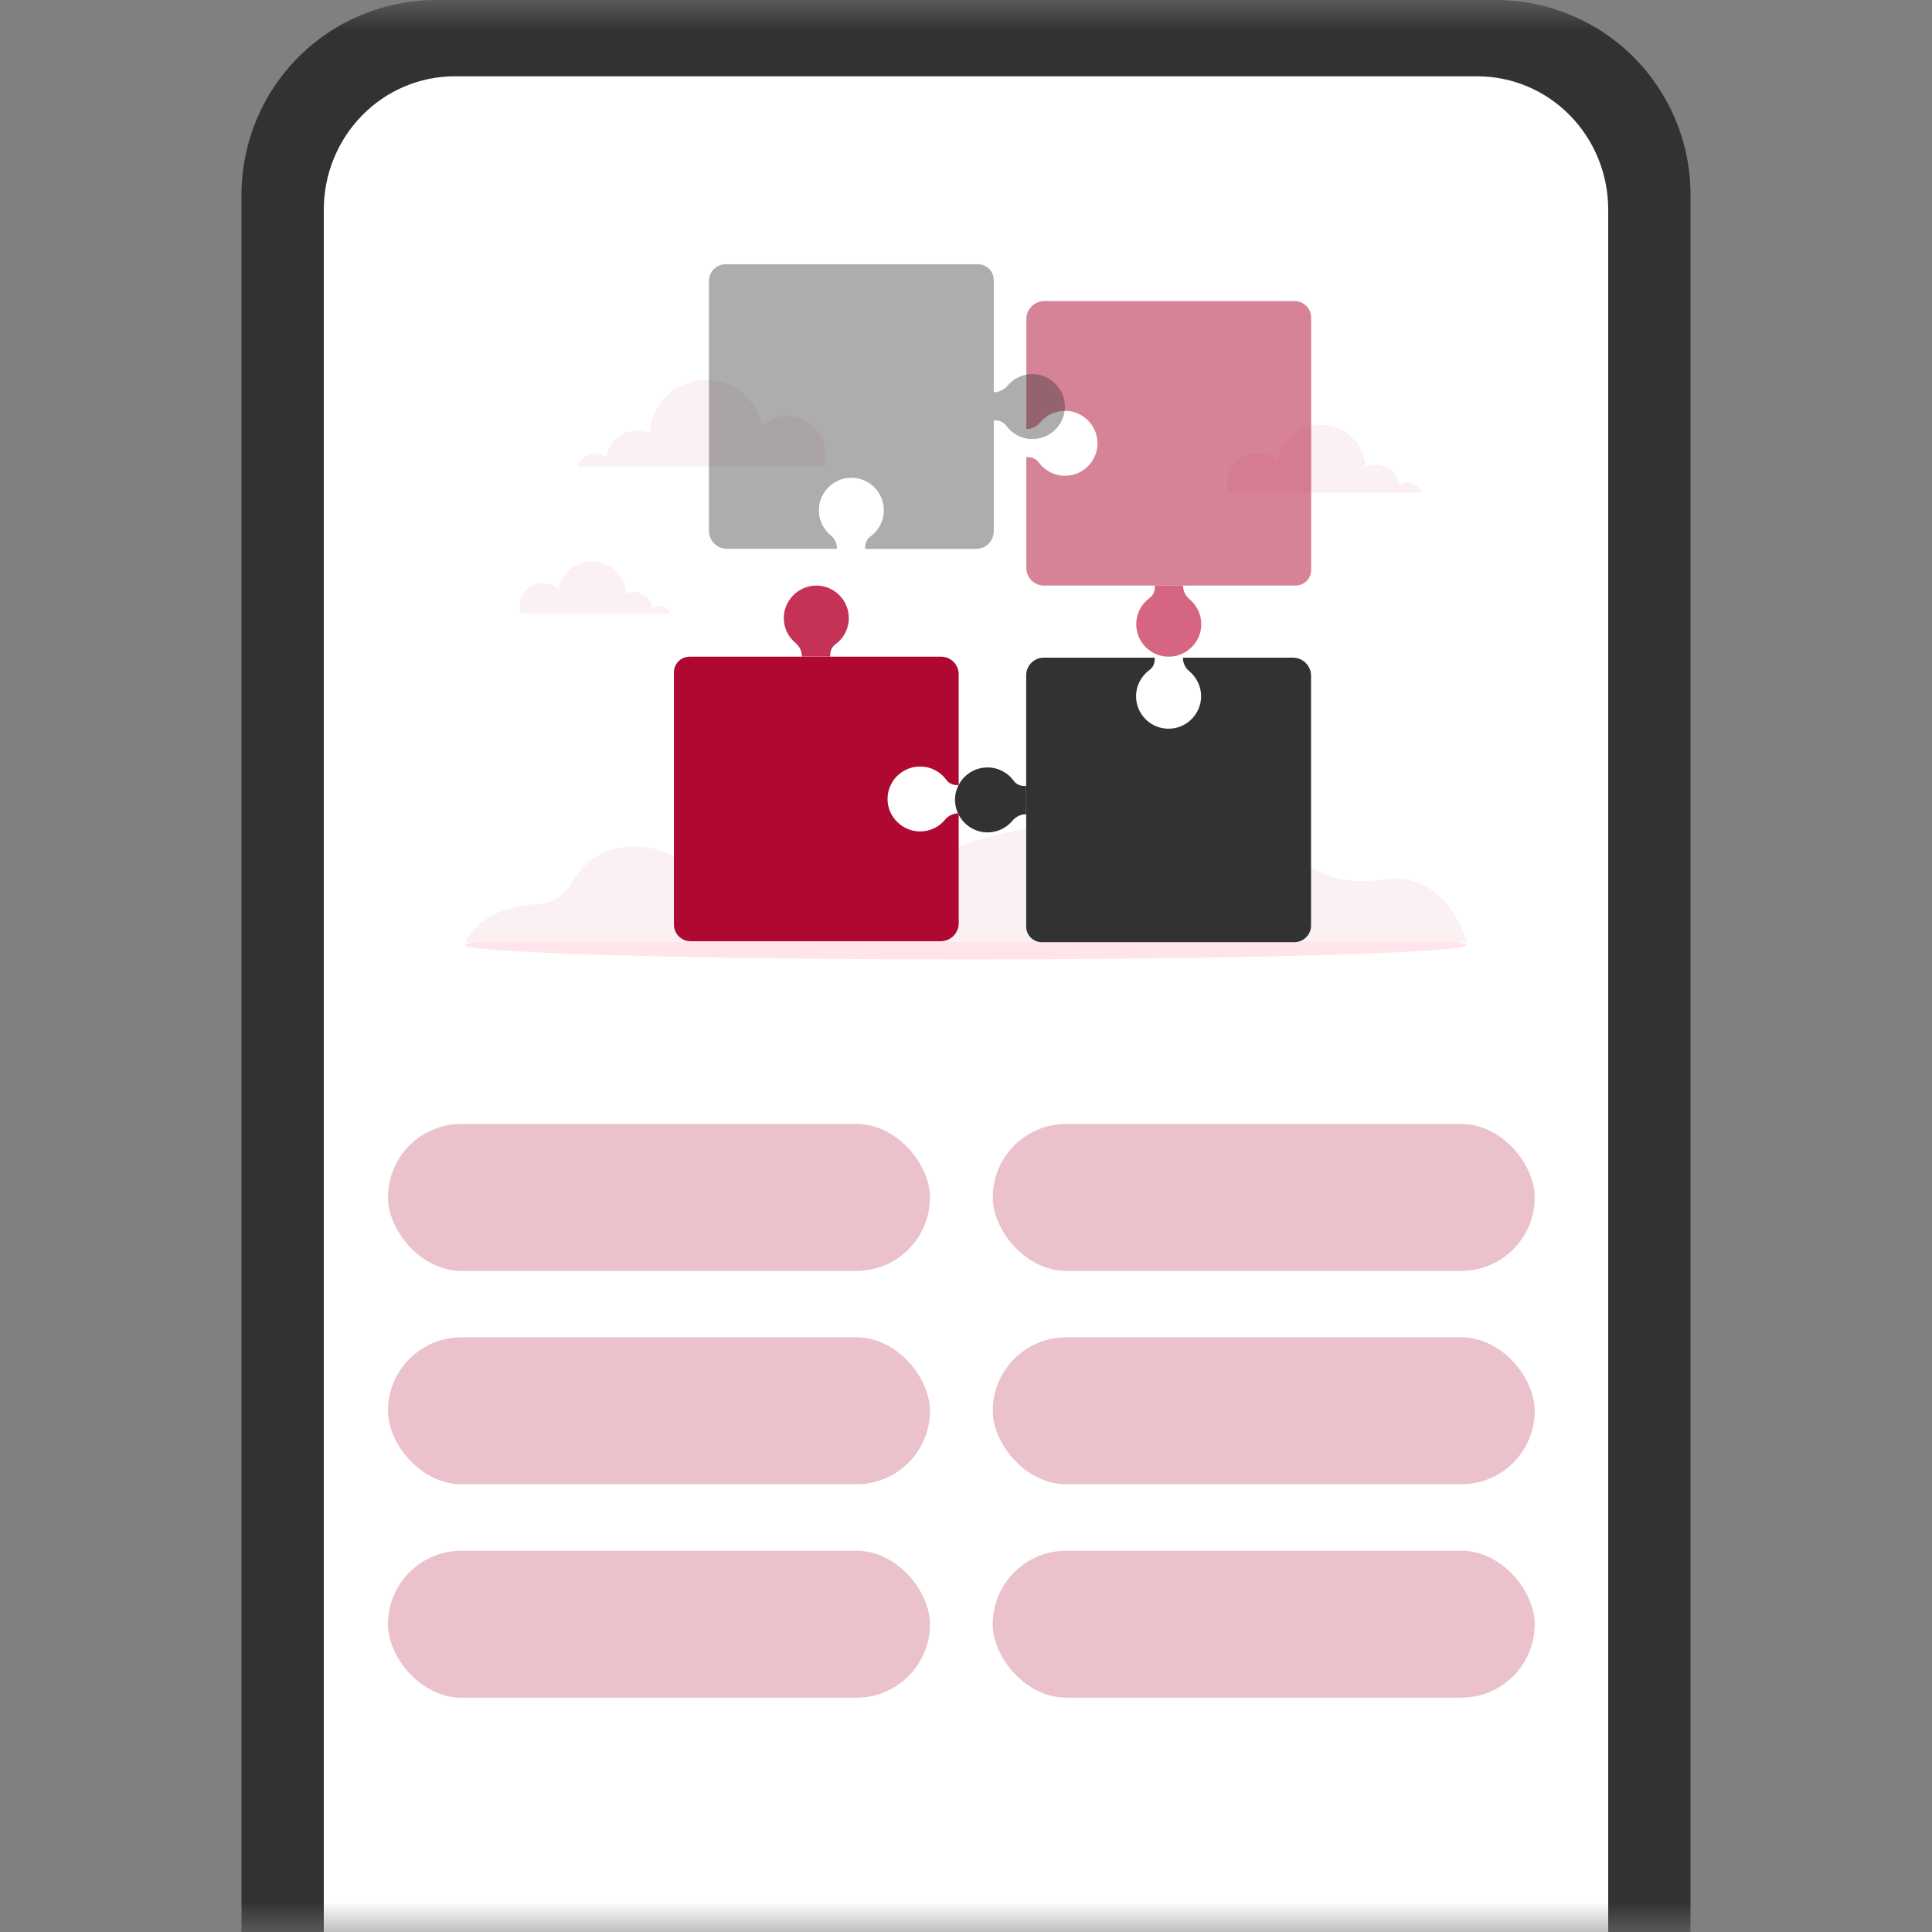
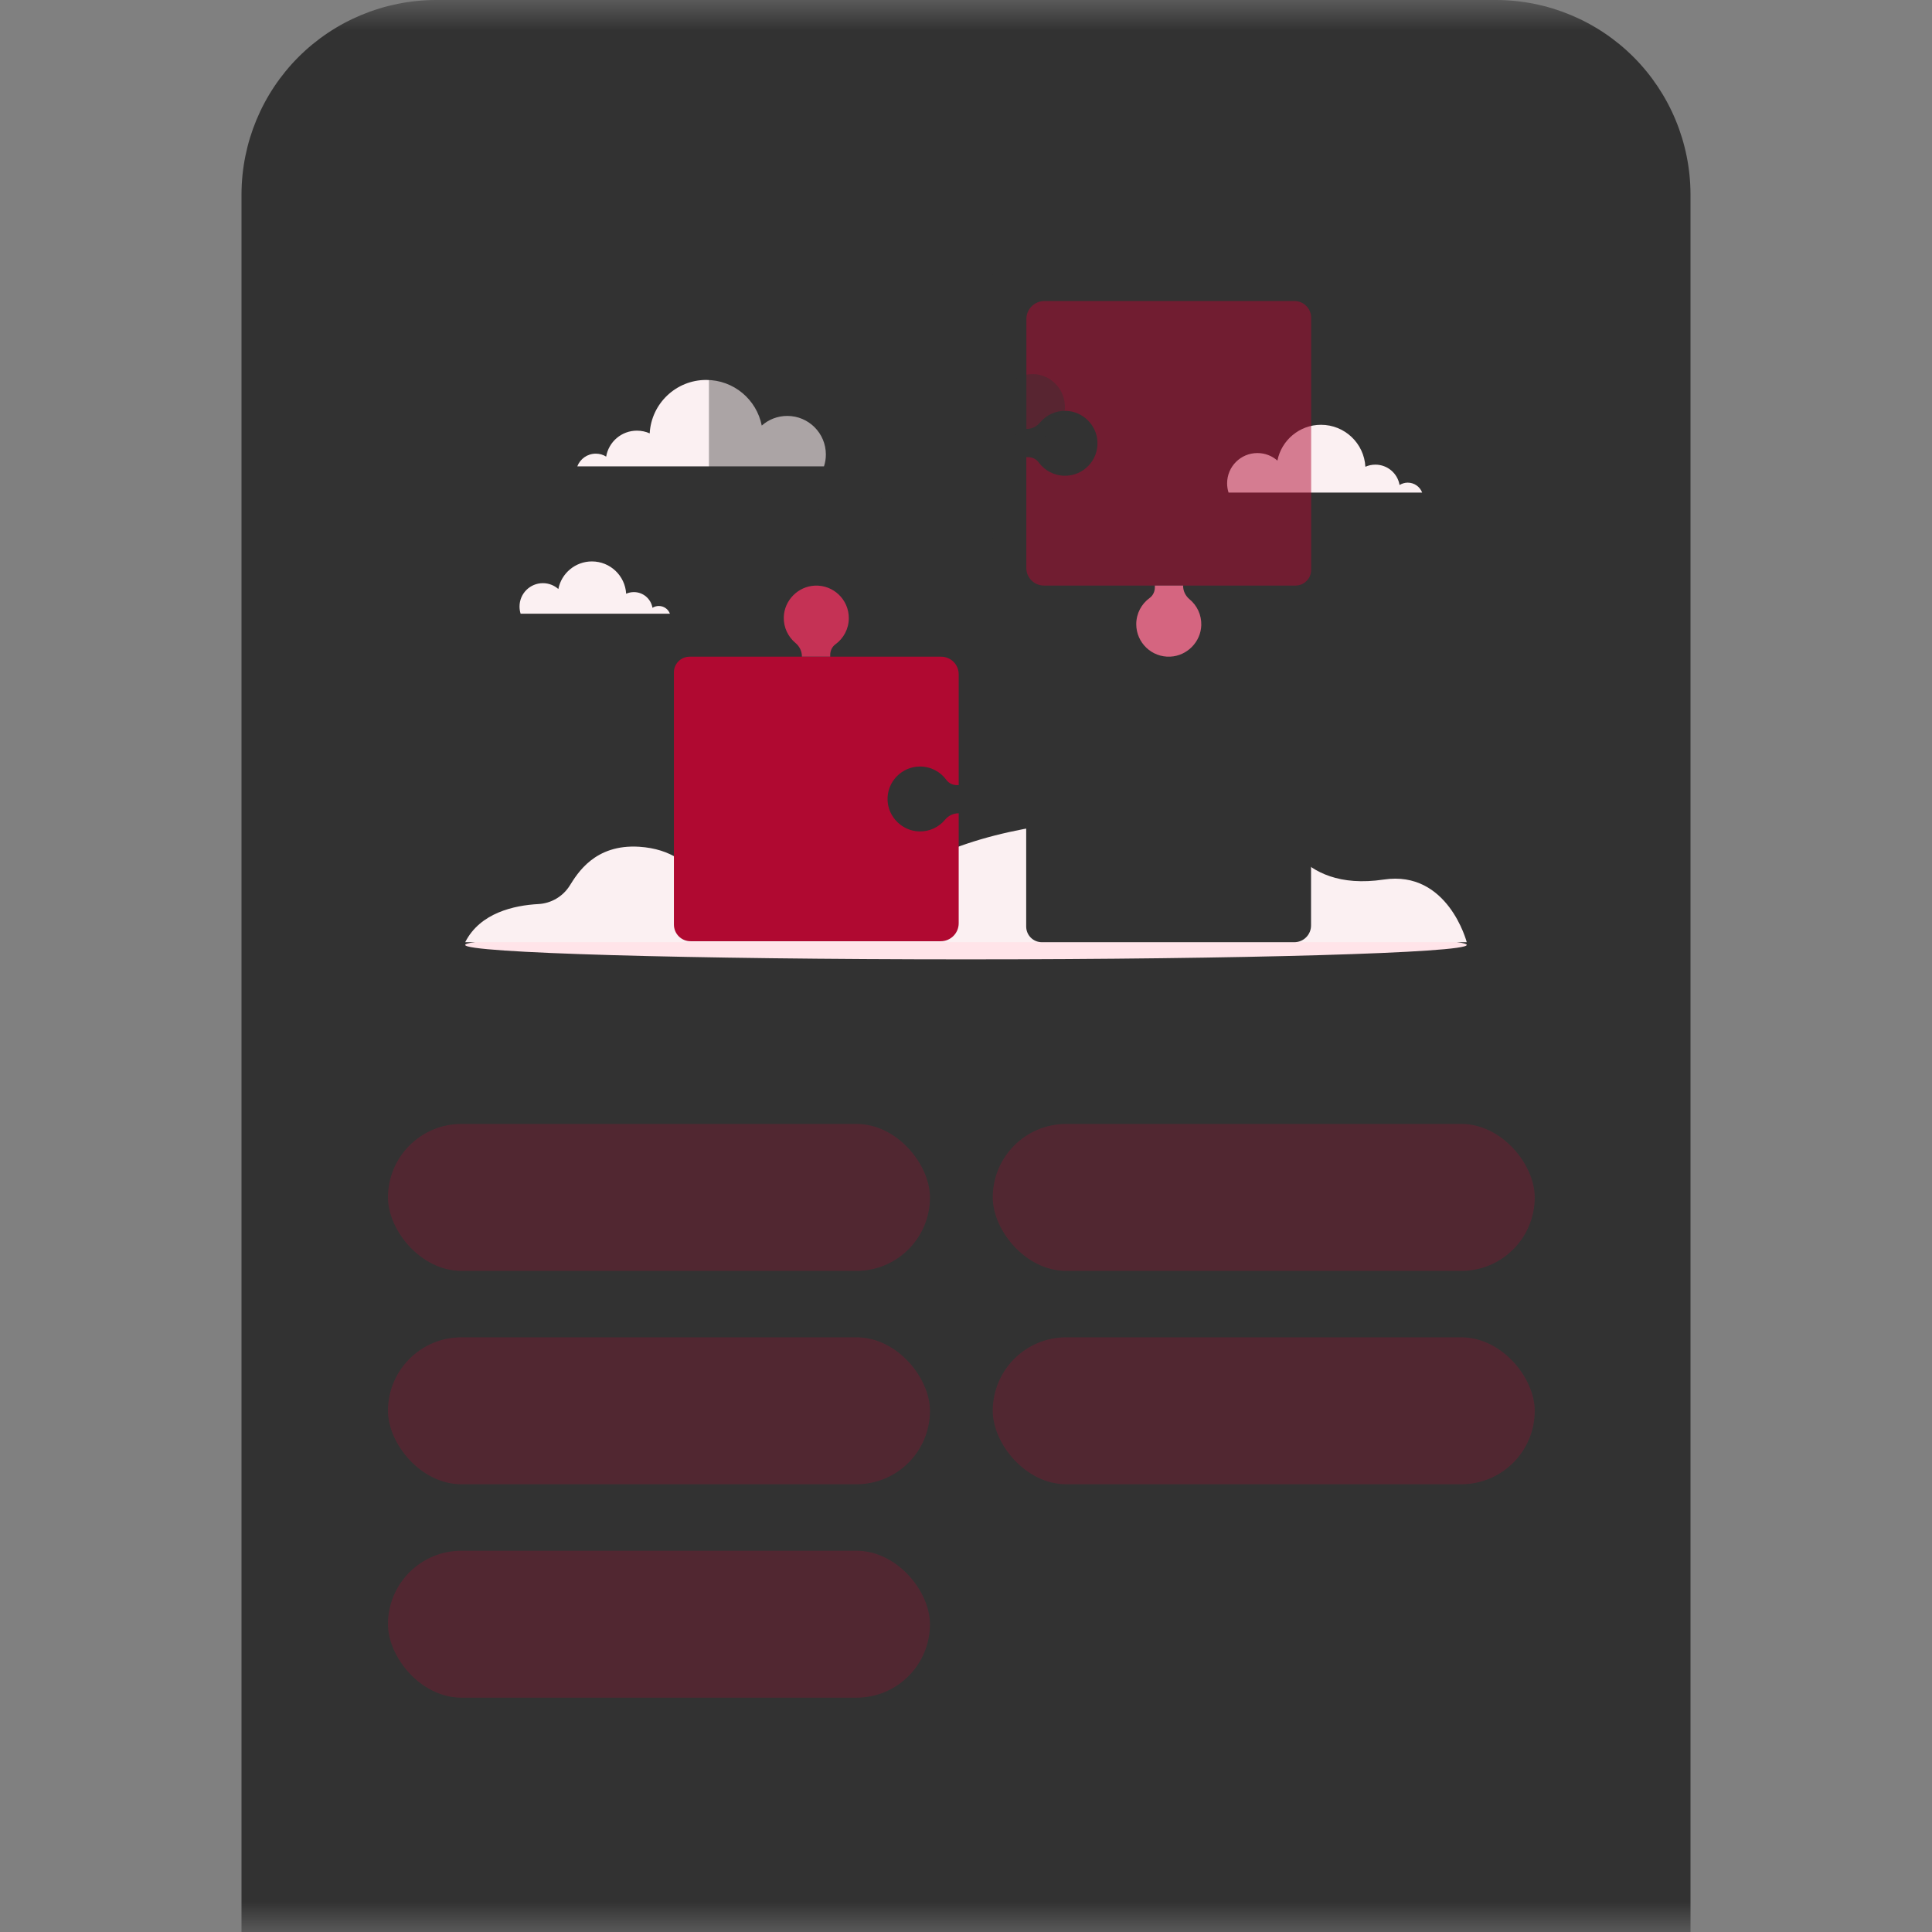
<svg xmlns="http://www.w3.org/2000/svg" xmlns:xlink="http://www.w3.org/1999/xlink" width="32px" height="32px" viewBox="0 0 32 32" version="1.1">
  <rect x="0" y="0" width="32" height="32" fill="#808080" stroke="none" />
  <title>自訂版</title>
  <defs>
    <rect id="path-1" x="0" y="0" width="32" height="32" />
  </defs>
  <g id="231108" stroke="none" stroke-width="1" fill="none" fill-rule="evenodd">
    <g id="211217-BOC-MBK-Space-1" transform="translate(-210, -1885)">
      <g id="Group" transform="translate(210, 1885)">
        <mask id="mask-2" fill="white">
          <use xlink:href="#path-1" />
        </mask>
        <g id="Mask" />
        <g mask="url(#mask-2)" fill-rule="nonzero">
          <g transform="translate(4, 0)">
            <path d="M20.786,42.343 L3.214,42.343 C2.363,42.34 1.547,42 0.944,41.398 C0.342,40.796 0.003,39.98 0,39.128 L0,3.214 C0.003,2.363 0.342,1.547 0.944,0.944 C1.547,0.342 2.363,0.003 3.214,0 L20.786,0 C21.637,0.003 22.453,0.342 23.056,0.944 C23.658,1.547 23.997,2.363 24,3.214 L24,39.127 C23.997,39.979 23.658,40.795 23.056,41.397 C22.453,42 21.637,42.34 20.786,42.343 Z" id="Path" fill="#323232" />
-             <path d="M20.473,41.03 L3.525,41.03 C2.952,41.028 2.403,40.795 1.998,40.383 C1.593,39.97 1.365,39.411 1.363,38.828 L1.363,3.464 C1.365,2.881 1.594,2.323 1.999,1.91 C2.404,1.498 2.952,1.265 3.525,1.264 L20.473,1.264 C21.046,1.265 21.596,1.497 22.001,1.909 C22.407,2.322 22.635,2.881 22.637,3.464 L22.637,38.828 C22.635,39.411 22.407,39.97 22.002,40.383 C21.597,40.795 21.048,41.027 20.475,41.029" id="Path" fill="#FFFFFF" />
            <path d="M12,15.89 C16.581,15.89 20.294,15.783 20.294,15.651 C20.294,15.519 16.581,15.412 12,15.412 C7.419,15.412 3.705,15.519 3.705,15.651 C3.705,15.783 7.419,15.89 12,15.89 Z" id="Path" fill="#FFE4E9" />
            <path d="M5.562,7.724 L9.648,7.724 C9.668,7.662 9.679,7.597 9.679,7.528 C9.679,7.175 9.393,6.889 9.04,6.889 C8.877,6.889 8.73,6.949 8.617,7.049 C8.532,6.618 8.153,6.293 7.697,6.293 C7.196,6.293 6.788,6.685 6.761,7.178 C6.697,7.149 6.625,7.133 6.549,7.133 C6.293,7.133 6.081,7.319 6.04,7.563 C5.99,7.531 5.931,7.514 5.868,7.514 C5.728,7.514 5.609,7.601 5.562,7.724 Z" id="Path" fill="#FBF0F2" />
            <path d="M7.097,10.165 L4.623,10.165 C4.611,10.127 4.605,10.087 4.605,10.046 C4.605,9.832 4.778,9.659 4.992,9.659 C5.09,9.659 5.18,9.696 5.248,9.756 C5.299,9.495 5.529,9.299 5.804,9.299 C6.107,9.299 6.354,9.536 6.371,9.834 C6.41,9.817 6.453,9.807 6.499,9.807 C6.654,9.807 6.782,9.92 6.807,10.067 C6.838,10.048 6.873,10.037 6.912,10.037 C6.996,10.037 7.069,10.09 7.096,10.165 L7.097,10.165 Z" id="Path" fill="#FBF0F2" />
            <path d="M19.556,8.159 L16.349,8.159 C16.333,8.111 16.325,8.059 16.325,8.005 C16.325,7.728 16.549,7.504 16.826,7.504 C16.954,7.504 17.07,7.551 17.158,7.629 C17.225,7.291 17.523,7.036 17.88,7.036 C18.273,7.036 18.594,7.344 18.615,7.731 C18.666,7.708 18.722,7.696 18.781,7.696 C18.982,7.696 19.149,7.842 19.181,8.033 C19.221,8.009 19.267,7.994 19.316,7.994 C19.426,7.994 19.52,8.063 19.556,8.16 L19.556,8.159 Z" id="Path" fill="#FBF0F2" />
            <path d="M3.706,15.606 L20.294,15.606 C20.294,15.606 19.984,14.409 18.92,14.568 C17.451,14.788 17.189,13.63 17.189,13.63 C17.189,13.63 13.516,13.168 11.383,14.234 L7.742,15.064 C7.742,15.064 7.666,14.095 6.588,14.025 C5.85,13.978 5.563,14.468 5.435,14.671 C5.322,14.85 5.128,14.963 4.917,14.974 C4.523,14.995 3.952,15.116 3.705,15.606 L3.706,15.606 Z" id="Path" fill="#FBF0F2" />
            <path d="M12.997,15.346 L12.997,11.184 C12.997,11.023 13.127,10.893 13.288,10.893 L15.125,10.893 L15.125,10.922 C15.125,10.991 15.095,11.058 15.039,11.097 C14.905,11.195 14.817,11.353 14.817,11.532 C14.817,11.838 15.072,12.084 15.381,12.069 C15.659,12.057 15.886,11.826 15.894,11.549 C15.899,11.376 15.822,11.221 15.7,11.119 C15.633,11.065 15.593,10.984 15.593,10.898 L15.593,10.893 L17.415,10.893 C17.58,10.893 17.715,11.027 17.715,11.192 L17.715,15.329 C17.715,15.482 17.591,15.606 17.437,15.606 L13.257,15.606 C13.113,15.606 12.997,15.49 12.997,15.346 L12.997,15.346 Z" id="Path" fill="#323232" />
            <path d="M11.818,13.275 C11.804,12.966 12.05,12.711 12.356,12.711 C12.535,12.711 12.694,12.799 12.791,12.933 C12.832,12.989 12.898,13.019 12.966,13.019 L12.996,13.019 L12.996,13.487 L12.991,13.487 C12.905,13.487 12.825,13.527 12.77,13.593 C12.668,13.716 12.513,13.792 12.34,13.787 C12.062,13.779 11.832,13.552 11.819,13.275 L11.818,13.275 Z" id="Path" fill="#323232" />
            <polygon id="Path" fill="#323232" points="13.539 13.019 12.997 13.019 12.997 13.487 13.539 13.487" />
            <path d="M7.422,10.877 L11.588,10.877 C11.749,10.877 11.879,11.007 11.879,11.168 L11.879,13.004 L11.85,13.004 C11.781,13.004 11.714,12.973 11.674,12.917 C11.577,12.783 11.418,12.696 11.239,12.696 C10.934,12.696 10.687,12.951 10.701,13.259 C10.714,13.536 10.945,13.763 11.223,13.771 C11.396,13.776 11.551,13.7 11.652,13.578 C11.707,13.511 11.788,13.471 11.874,13.471 L11.879,13.471 L11.879,15.292 C11.879,15.457 11.745,15.59 11.58,15.59 L7.439,15.59 C7.286,15.59 7.162,15.467 7.162,15.313 L7.162,11.137 C7.162,10.993 7.278,10.877 7.422,10.877 L7.422,10.877 Z" id="Path" fill="#B00931" />
            <path d="M9.495,9.7 C9.804,9.685 10.059,9.932 10.059,10.237 C10.059,10.416 9.972,10.574 9.837,10.672 C9.782,10.712 9.751,10.778 9.751,10.847 L9.751,10.876 L9.282,10.876 L9.282,10.871 C9.282,10.785 9.242,10.705 9.176,10.65 C9.054,10.548 8.977,10.394 8.982,10.221 C8.99,9.944 9.217,9.713 9.495,9.7 L9.495,9.7 Z" id="Path" fill="#C53255" />
            <path d="M17.457,9.699 L13.291,9.699 C13.13,9.699 12.999,9.569 12.999,9.408 L12.999,7.572 L13.029,7.572 C13.098,7.572 13.164,7.603 13.204,7.659 C13.302,7.793 13.461,7.88 13.64,7.88 C13.945,7.88 14.192,7.625 14.177,7.317 C14.165,7.04 13.934,6.813 13.656,6.805 C13.483,6.8 13.328,6.876 13.226,6.999 C13.171,7.065 13.091,7.105 13.005,7.105 L13,7.105 L13,5.284 C13,5.12 13.133,4.986 13.299,4.986 L17.44,4.986 C17.593,4.986 17.717,5.109 17.717,5.263 L17.717,9.439 C17.717,9.583 17.601,9.699 17.457,9.699 L17.457,9.699 Z" id="Path" fill-opacity="0.5" fill="#B00931" />
            <path d="M15.384,10.876 C15.075,10.891 14.82,10.644 14.82,10.339 C14.82,10.16 14.907,10.002 15.042,9.904 C15.097,9.864 15.128,9.798 15.128,9.729 L15.128,9.699 L15.596,9.699 L15.596,9.704 C15.596,9.791 15.637,9.871 15.703,9.926 C15.825,10.027 15.902,10.182 15.897,10.355 C15.889,10.632 15.662,10.863 15.384,10.876 L15.384,10.876 Z" id="Path" fill="#D56580" />
            <path d="M12.46,4.637 L12.46,8.799 C12.46,8.96 12.329,9.091 12.168,9.091 L10.331,9.091 L10.331,9.061 C10.331,8.992 10.362,8.926 10.417,8.886 C10.552,8.788 10.639,8.63 10.639,8.451 C10.639,8.146 10.384,7.899 10.075,7.914 C9.798,7.927 9.571,8.157 9.563,8.434 C9.558,8.607 9.634,8.762 9.757,8.864 C9.823,8.919 9.863,8.999 9.863,9.085 L9.863,9.09 L8.041,9.09 C7.876,9.09 7.742,8.957 7.742,8.791 L7.742,4.655 C7.742,4.501 7.866,4.377 8.019,4.377 L12.199,4.377 C12.343,4.377 12.459,4.494 12.459,4.637 L12.46,4.637 Z" id="Path" fill-opacity="0.4" fill="#323232" />
            <path d="M13.638,6.708 C13.652,7.017 13.406,7.272 13.1,7.272 C12.921,7.272 12.762,7.184 12.665,7.05 C12.624,6.994 12.558,6.964 12.49,6.964 L12.46,6.964 L12.46,6.496 L12.465,6.496 C12.551,6.496 12.631,6.455 12.686,6.39 C12.788,6.267 12.943,6.191 13.116,6.196 C13.394,6.204 13.624,6.431 13.637,6.708 L13.638,6.708 Z" id="Path" fill-opacity="0.4" fill="#323232" />
            <rect id="Rectangle" fill-opacity="0.25" fill="#B00931" x="2.426" y="18.616" width="8.977" height="2.434" rx="1.217" />
            <rect id="Rectangle" fill-opacity="0.25" fill="#B00931" x="2.426" y="22.15" width="8.977" height="2.434" rx="1.217" />
            <rect id="Rectangle" fill-opacity="0.25" fill="#B00931" x="2.426" y="25.685" width="8.977" height="2.434" rx="1.217" />
            <rect id="Rectangle" fill-opacity="0.25" fill="#B00931" x="12.443" y="18.616" width="8.977" height="2.434" rx="1.217" />
            <rect id="Rectangle" fill-opacity="0.25" fill="#B00931" x="12.443" y="22.15" width="8.977" height="2.434" rx="1.217" />
-             <rect id="Rectangle" fill-opacity="0.25" fill="#B00931" x="12.443" y="25.685" width="8.977" height="2.434" rx="1.217" />
          </g>
        </g>
      </g>
    </g>
  </g>
</svg>